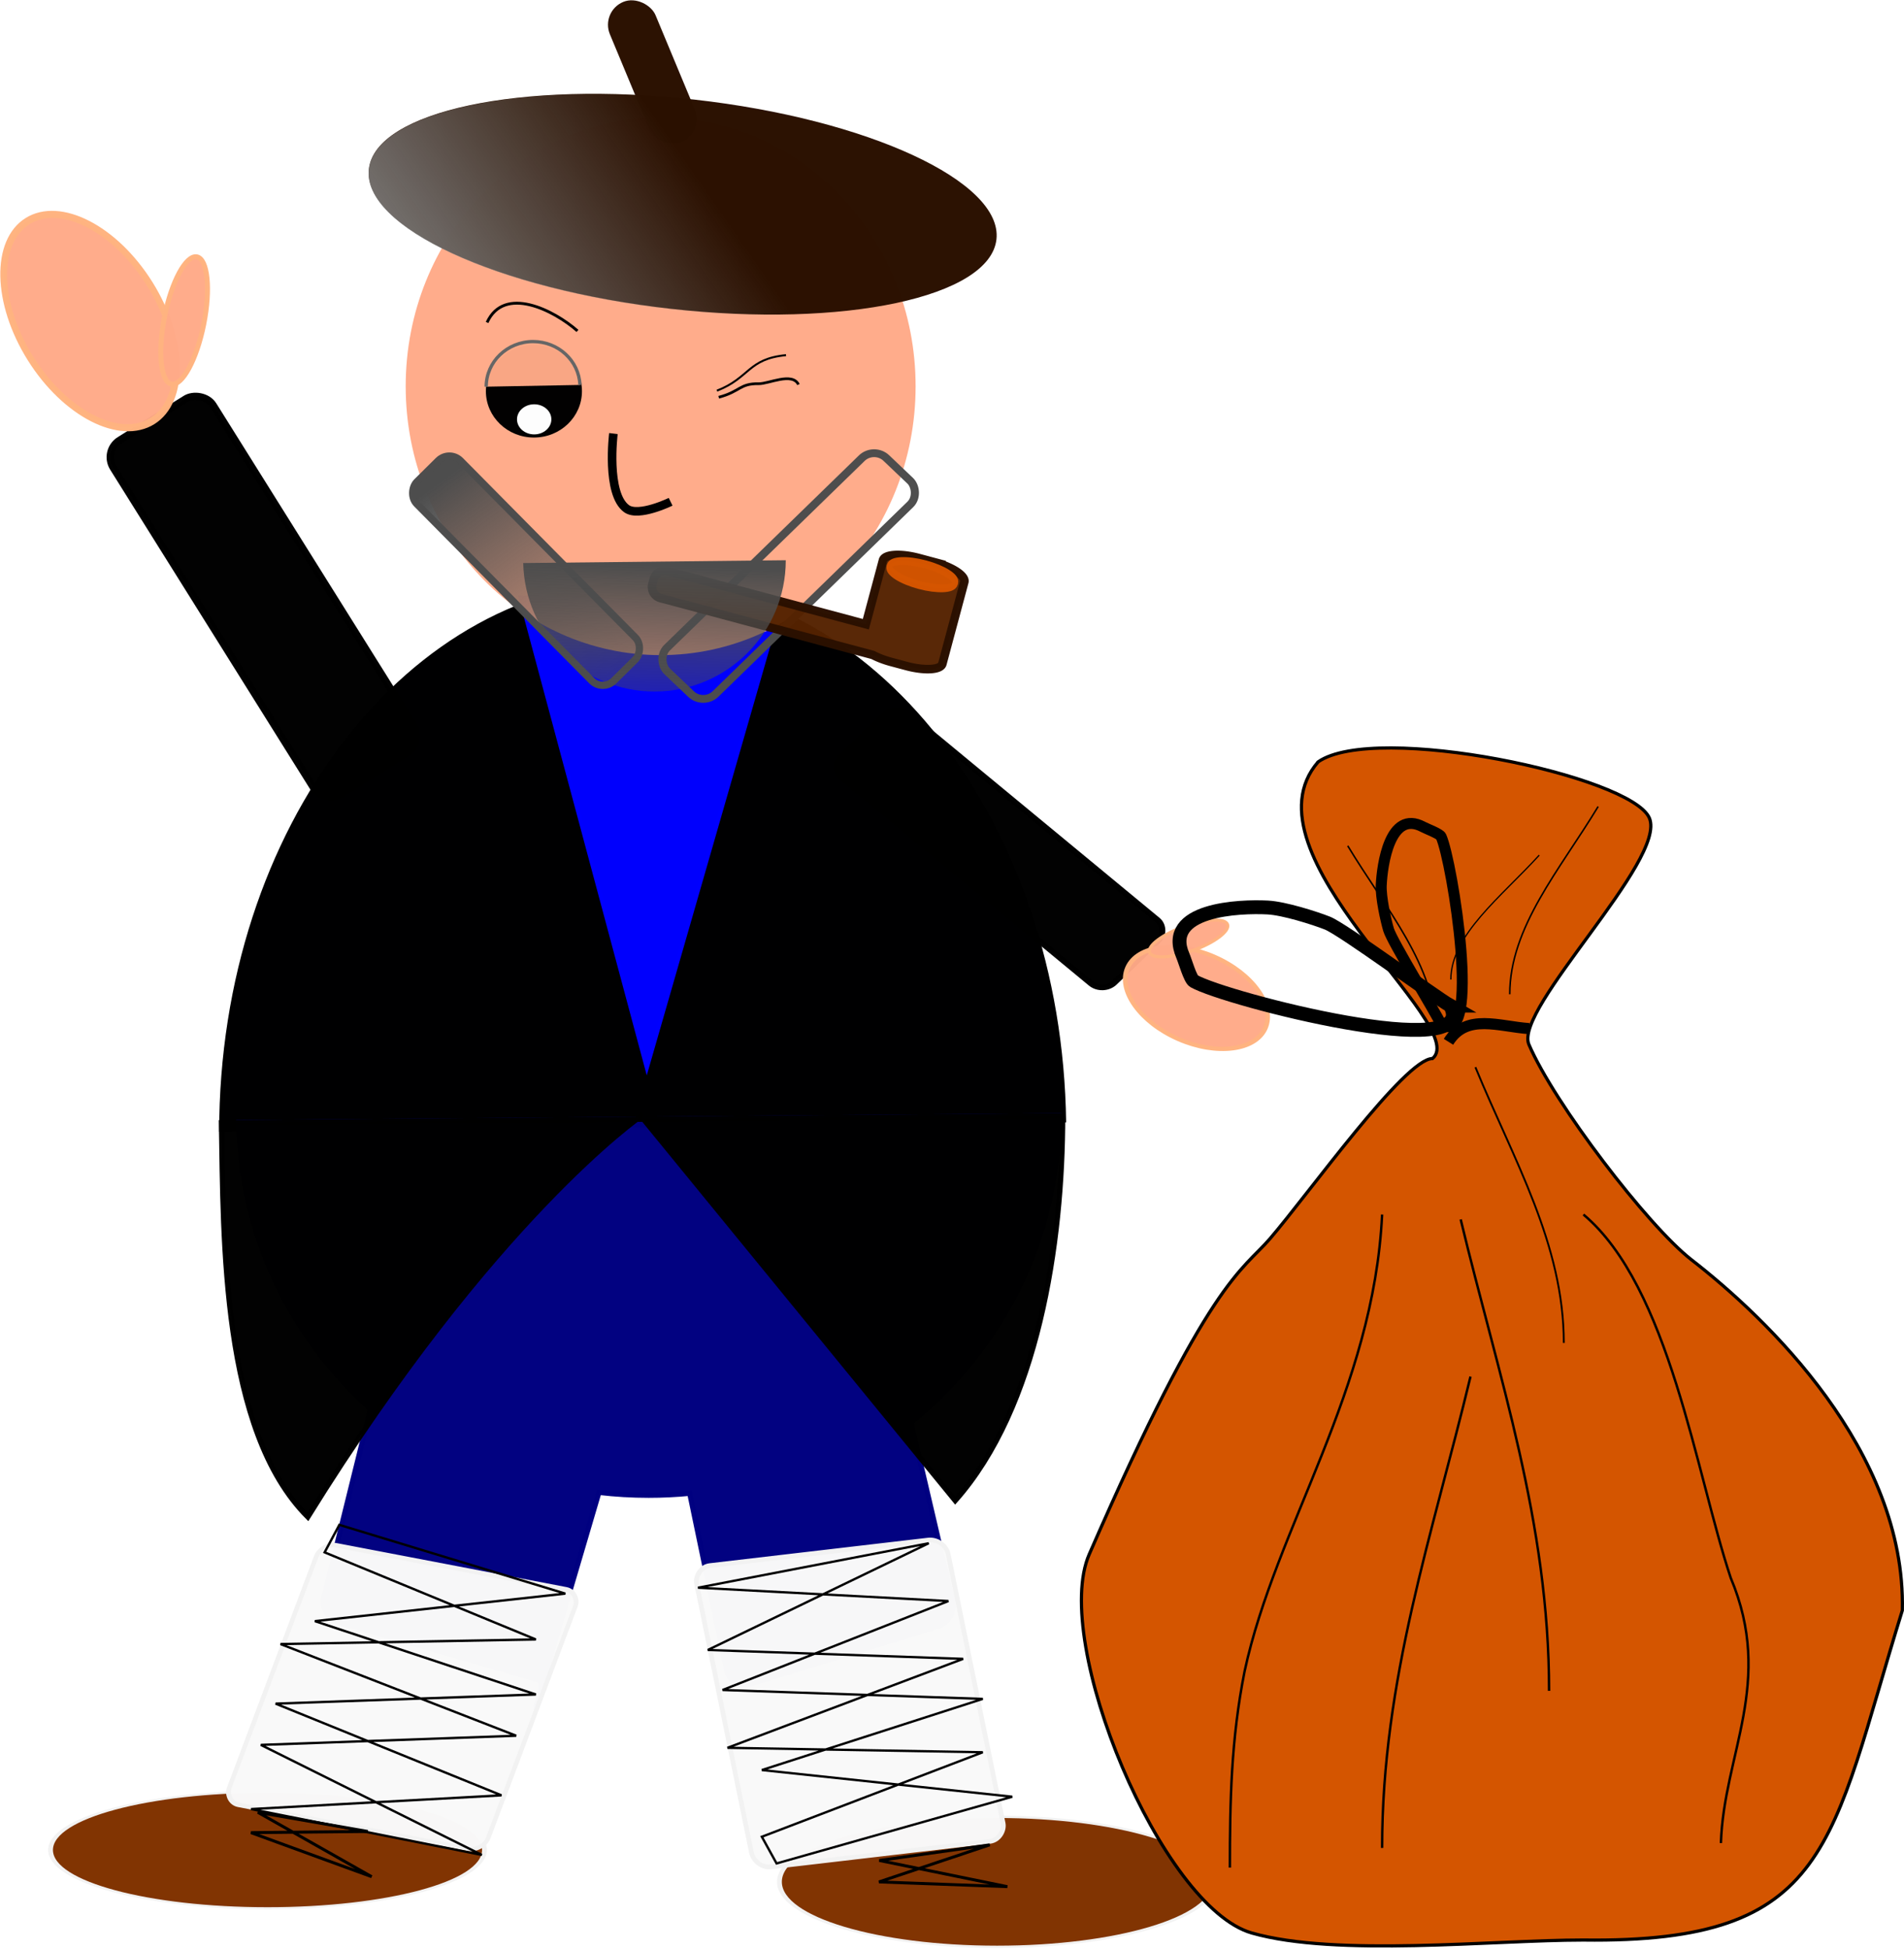
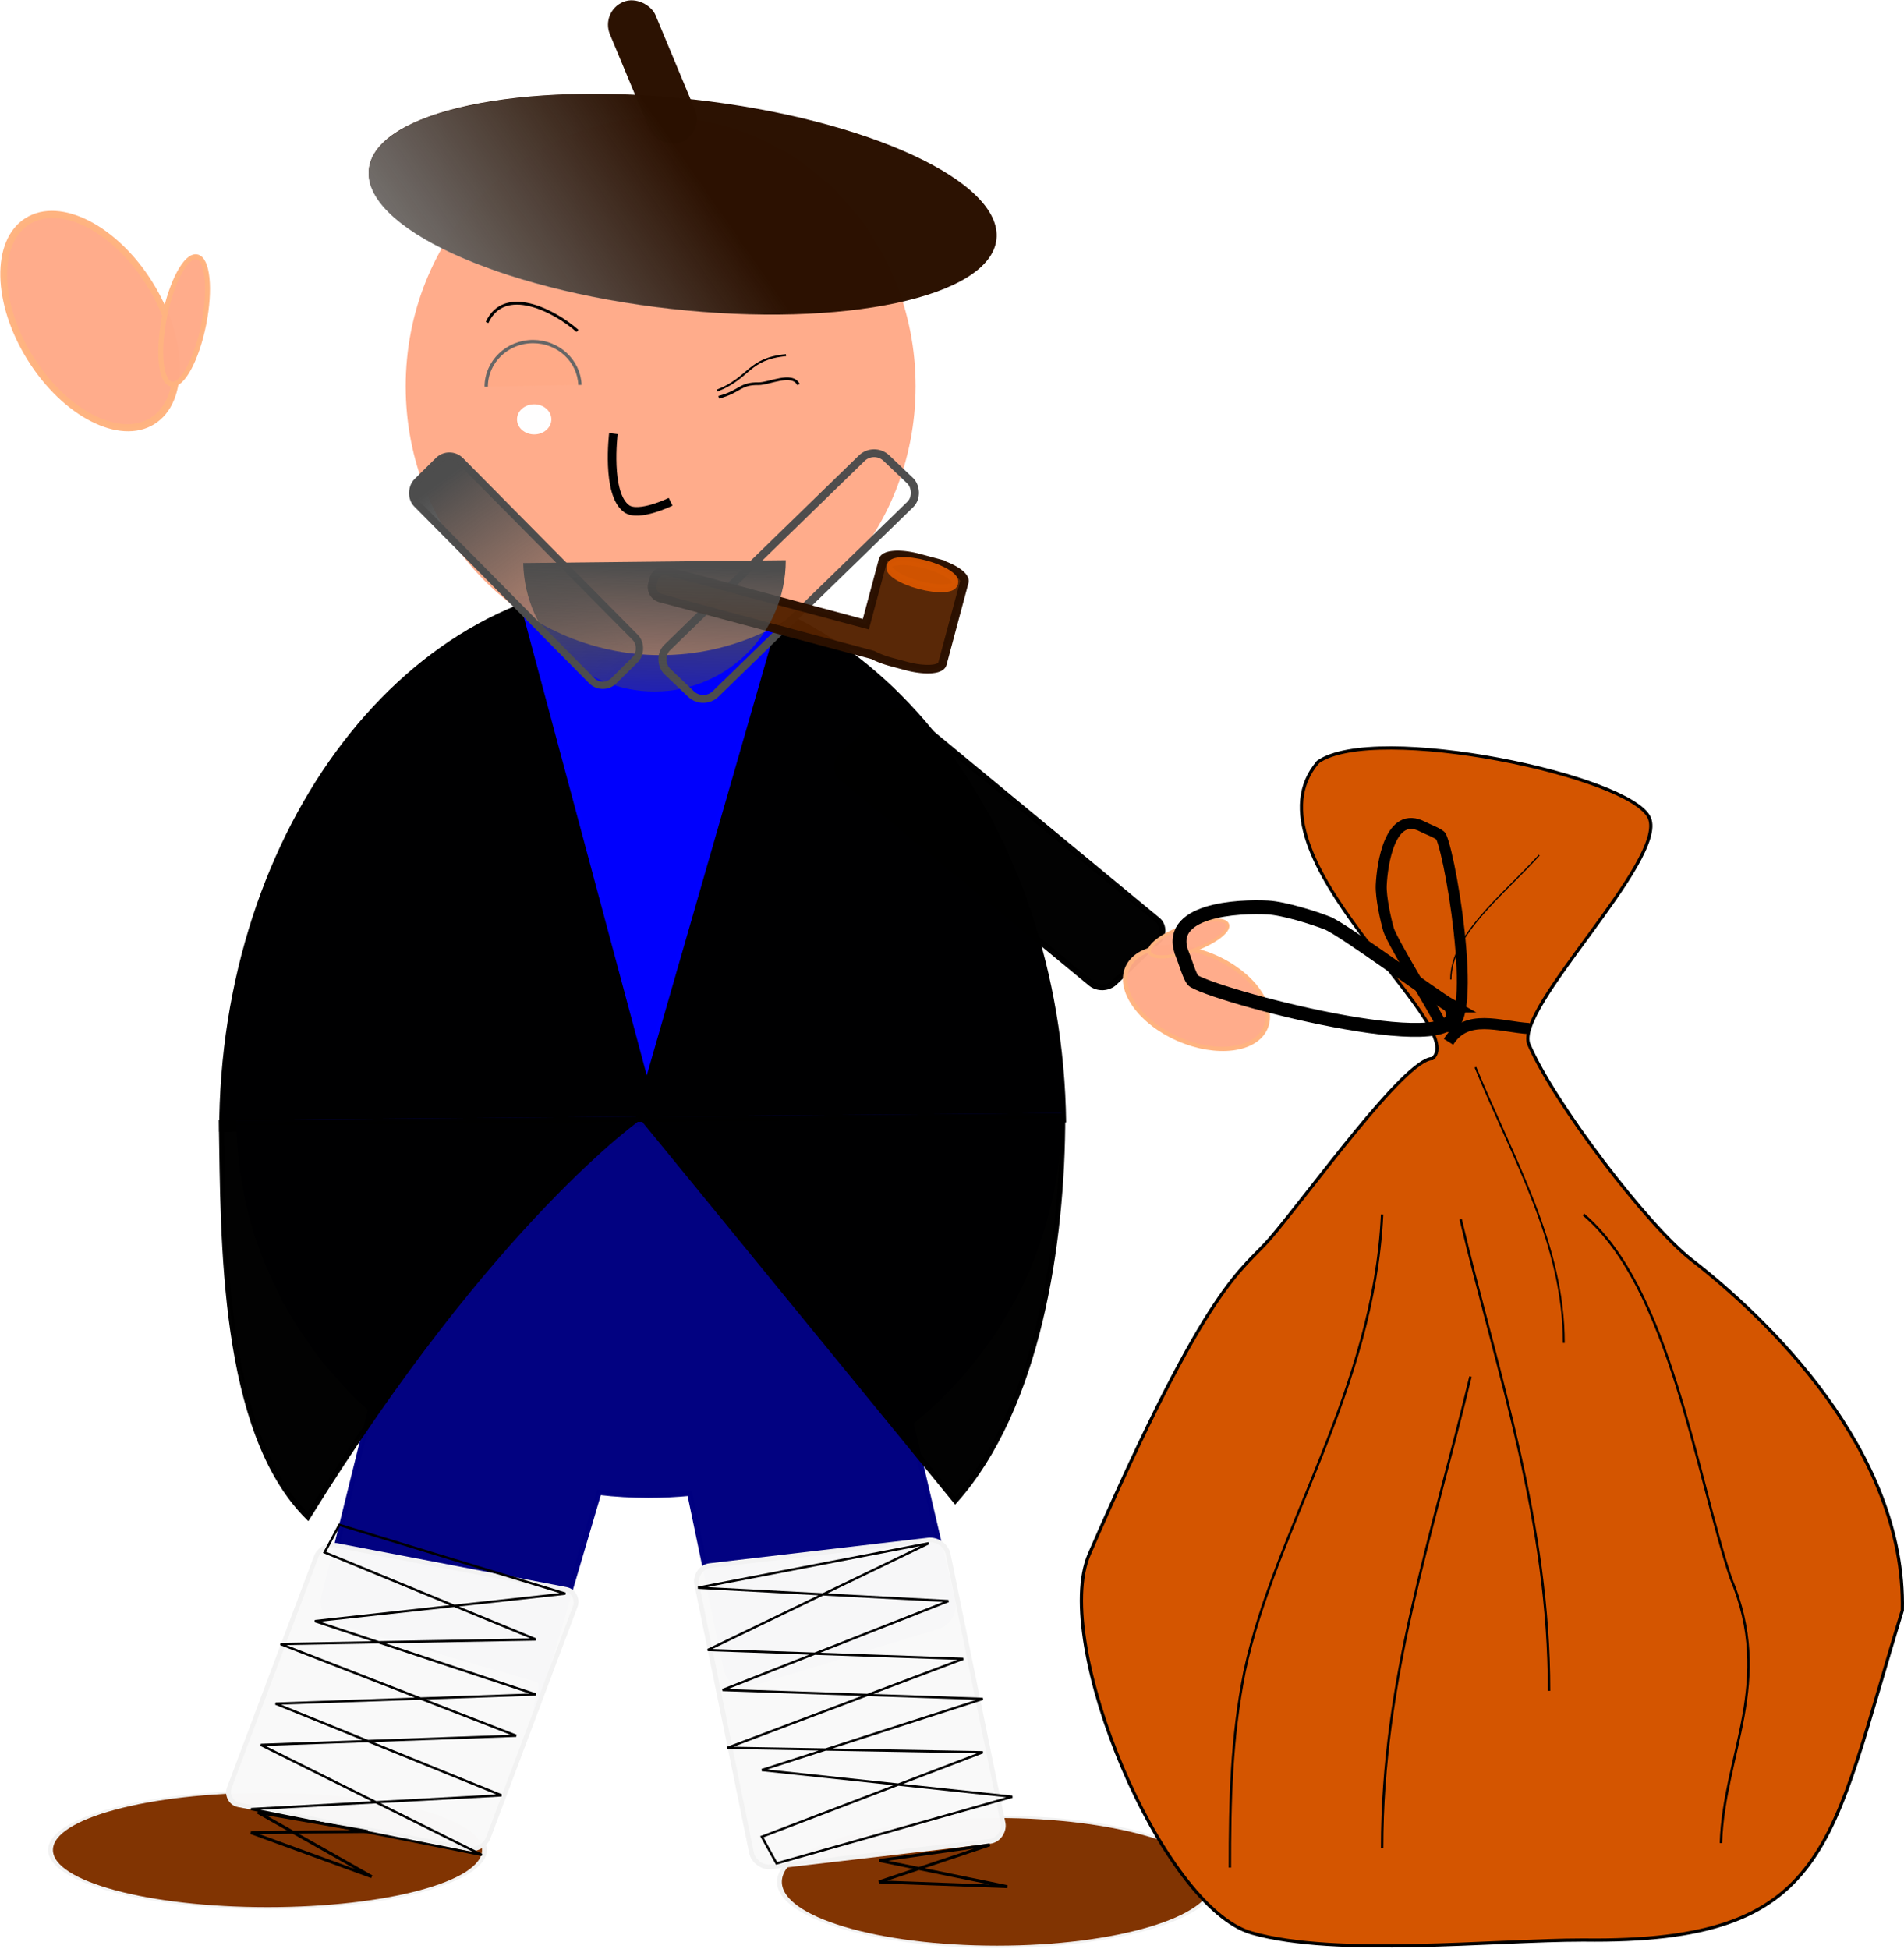
<svg xmlns="http://www.w3.org/2000/svg" xmlns:xlink="http://www.w3.org/1999/xlink" viewBox="0 0 783.39 801.99">
  <defs>
    <linearGradient id="d" y2="189.51" gradientUnits="userSpaceOnUse" x2="185.71" y1="289.51" x1="71.429">
      <stop offset="0" stop-color="gray" />
      <stop offset="1" stop-color="gray" stop-opacity="0" />
    </linearGradient>
    <linearGradient id="a" y2="364.51" gradientUnits="userSpaceOnUse" y1="345.9" x2="-219.55" x1="-344.65">
      <stop offset="0" stop-color="#4d4d4d" />
      <stop offset="1" stop-color="#4d4d4d" stop-opacity="0" />
    </linearGradient>
    <linearGradient id="f" y2="513.98" gradientUnits="userSpaceOnUse" x2="524.54" y1="318.34" x1="530.9">
      <stop offset="0" stop-color="#4d4d4d" />
      <stop offset="1" stop-color="#4d4d4d" stop-opacity="0" />
    </linearGradient>
    <linearGradient id="c" y2="364.51" xlink:href="#a" gradientUnits="userSpaceOnUse" x2="-219.55" y1="345.9" x1="-344.65" />
    <filter id="e" height="1.3" width="1.3" color-interpolation-filters="sRGB" y="-.15" x="-.15">
      <feTurbulence baseFrequency=".1" result="result1" numOctaves="5" type="fractalNoise" />
      <feGaussianBlur stdDeviation="2" result="result2" />
      <feDisplacementMap scale="50" yChannelSelector="B" in2="result2" xChannelSelector="R" in="SourceGraphic" />
    </filter>
    <filter id="b" height="1.3" width="1.3" color-interpolation-filters="sRGB" y="-.15" x="-.15">
      <feTurbulence baseFrequency=".1" result="result1" numOctaves="5" type="fractalNoise" />
      <feGaussianBlur stdDeviation="2" result="result2" />
      <feDisplacementMap scale="50" yChannelSelector="B" in2="result2" xChannelSelector="R" in="SourceGraphic" />
    </filter>
  </defs>
  <g transform="translate(-87.694 -43.796)">
    <path d="M177.87 509.43c0-125.25 78.015-226.78 174.25-226.78 95.08 0 172.61 99.196 174.23 222.92" fill="#000001" />
    <path transform="matrix(.416 .449 -.216 .864 711.56 499.51)" d="M-684.88 337.17l-94.681-62.514-94.681-62.514 101.48-50.739 101.48-50.739-6.798 113.25z" fill-opacity=".992" stroke="#00f" stroke-width="3" fill="#00f" />
    <path d="M464.414 202.72c0 61.09-46.964 110.614-104.899 110.614-57.933 0-104.899-49.522-104.899-110.613 0-61.09 46.964-110.614 104.9-110.614 57.933 0 104.898 49.522 104.898 110.614z" fill-opacity=".971" fill="#fa8" />
    <rect transform="rotate(45.31 94.717 1033.907)" ry="6.408" width="115.16" y="341.21" x="-352.54" height="25.254" filter="url(#b)" stroke="#4d4d4d" stroke-width="3" stroke-opacity=".992" fill="url(#c)" />
    <rect transform="matrix(-.783 .762 .791 .753 -98.648 239.12)" ry="6.408" width="115.16" y="341.21" x="-352.54" height="25.254" filter="url(#b)" stroke="#4d4d4d" stroke-width="3" stroke-opacity=".992" fill="url(#c)" />
    <path d="M497.676 142.285c-2.665 23.767-62.627 36.553-133.926 28.558-71.302-7.995-126.94-33.743-124.275-57.51s62.628-36.553 133.926-28.559c71.303 7.995 126.94 33.743 124.275 57.51z" fill-opacity=".992" fill="#2b1100" />
    <rect ry="10.18" transform="rotate(-22.605)" height="62.432" width="20.361" y="173.43" x="290.36" fill-opacity=".992" fill="#2b1100" />
    <path d="M354.29 235.22c0 26.825-65.239 48.571-145.71 48.571-80.476 0-145.71-21.746-145.71-48.571s65.239-48.571 145.71-48.571c80.476 0 145.71 21.746 145.71 48.571z" transform="rotate(6.396 1009.973 1802.512) scale(.892)" fill="url(#d)" />
-     <path d="M327.137 204.755c0 10.526-8.848 19.058-19.763 19.058-10.916 0-19.764-8.532-19.764-19.058s8.848-19.057 19.764-19.057c10.915 0 19.763 8.532 19.763 19.057z" fill-opacity=".992" />
    <path d="M314.551 216.327c0 3.42-3.165 6.192-7.068 6.192-3.904 0-7.07-2.772-7.07-6.192 0-3.42 3.166-6.192 7.07-6.192s7.068 2.772 7.068 6.192z" fill-opacity=".992" fill="#fff" />
    <path d="M523.3 502.84l-337.4 2.813c.816 46.622 21.538 88.438 54.221 117.81l-19.13 77.29c-1.105 4.462 1.455 9.067 5.749 10.311l81.998 23.75c4.294 1.245-1.464 14.812-.359 10.35l25.745-87.35c6.707.79 13.531 1.188 20.454 1.188 5.7 0 11.33-.275 16.884-.813l15.13 72.75c1.054 4.513 5.373 7.074 9.682 5.75l77.489-23.812c4.308-1.323 6.924-6.018 5.87-10.53l-17.126-73.312c37.146-30.111 60.787-75.47 60.787-126.19z" fill-opacity=".992" stroke="navy" stroke-width="2.106" stroke-opacity=".992" fill="navy" />
    <path d="M-114.56 744.27c0 46.305-60.737 83.843-135.66 83.843s-135.66-37.538-135.66-83.843 60.737-83.843 135.66-83.843 135.66 37.538 135.66 83.843z" transform="matrix(.66 0 0 .319 663.07 580.62)" fill-opacity=".992" stroke="#f2f2f2" stroke-width="3" fill="#803300" />
    <rect transform="matrix(-.993 .116 .2 .98 0 0)" ry="6.874" height="126.49" width="104.26" y="729.84" x="-332.84" fill-opacity=".992" stroke="#f2f2f2" stroke-width="1.944" fill="#f9f9f9" />
    <path d="M-114.56 744.27c0 46.305-60.737 83.843-135.66 83.843s-135.66-37.538-135.66-83.843 60.737-83.843 135.66-83.843 135.66 37.538 135.66 83.843z" transform="matrix(.658 0 0 .286 362.4 592.07)" fill-opacity=".992" stroke="#f2f2f2" stroke-width="3" fill="#803300" />
    <rect ry="6.201" transform="matrix(.982 .188 -.352 .936 0 0)" height="114.1" width="108.58" y="634.16" x="451.33" fill-opacity=".992" stroke="#f2f2f2" stroke-width="1.884" fill="#f9f9f9" />
    <path d="M227.32 671.17l92.975 28.292-103.04 11.317 90.914 30.178-107.08 3.772 92.934 37.723-103.04 5.659 94.954 18.86-90.914-45.266 105.06-3.773-96.975-37.723 105.06-1.886-86.914-35.837z" stroke="#000" stroke-width=".966" fill="none" />
    <path d="M407.21 810.47l96.975-27.445-103.04-10.978 90.914-29.275-107.08-3.66 92.934-36.593-103.04-5.49 94.954-18.296-90.914 43.912 105.06 3.659-96.975 36.594 105.06 1.83-90.914 34.764z" stroke="#000" stroke-width=".952" fill="none" />
    <rect transform="matrix(.771 .637 -.722 .692 0 0)" ry="6.408" height="37.812" width="145.9" y="-33.85" x="560.22" fill-opacity=".992" stroke="#000" stroke-width="2.442" stroke-opacity=".992" />
-     <rect ry="8.217" transform="scale(1 -1) rotate(-57.96)" height="48.487" width="171.73" y="-11.487" x="263.3" fill-opacity=".992" stroke="#000" stroke-width="3" stroke-opacity=".992" />
    <path d="M553.56 514.96c0 17.853-21.709 32.325-48.487 32.325-26.779 0-48.487-14.472-48.487-32.325s21.709-32.325 48.487-32.325c26.779 0 48.487 14.472 48.487 32.325z" transform="matrix(.585 .255 -.229 .524 402.42 55.745)" fill-opacity=".971" stroke="#ffb380" stroke-width="3" stroke-opacity=".992" fill="#fa8" />
    <path d="M578.488 434.85c-8.859 3.18-16.833 3.548-17.812.822-.978-2.726 5.41-7.513 14.268-10.693s16.834-3.549 17.812-.823c.979 2.726-5.41 7.513-14.268 10.693z" fill-opacity=".971" stroke="#ffb380" stroke-width="1.298" stroke-opacity=".992" fill="#fa8" />
    <path d="M553.56 514.96c0 17.853-21.709 32.325-48.487 32.325-26.779 0-48.487-14.472-48.487-32.325s21.709-32.325 48.487-32.325c26.779 0 48.487 14.472 48.487 32.325z" transform="matrix(-.53 -.848 -.759 .474 783.28 360.1)" fill-opacity=".971" stroke="#ffb380" stroke-width="3" stroke-opacity=".992" fill="#fa8" />
    <path d="M155.404 174.035c-2.9 14.458-1.644 26.901 2.804 27.794 4.449.892 10.406-10.105 13.306-24.563s1.645-26.9-2.804-27.793c-4.448-.892-10.405 10.104-13.306 24.562z" fill-opacity=".971" stroke="#ffb380" stroke-width="2.033" stroke-opacity=".992" fill="#fa8" />
    <path d="M340.08 222.18s-3.076 24.844 5.443 30.924c4.97 3.547 18.093-2.862 18.093-2.862" stroke="#000" stroke-width="3.534" fill="none" />
    <path d="M190.96 797.8l49.647 18.119-46.809-26.474 45.221 7.872zM449.35 818.07l52.814 1.953-52.686-10.775 45.448-6.433z" stroke="#000" stroke-width="1.227" fill="none" />
    <path d="M524.91 502.82l-346.09 2.917c.837 48.363-.02 126.66 35.524 162.18 76.32-122.99 137.09-164.9 137.09-164.9l129.28 158.16c34.061-38.305 44.197-105.76 44.197-158.37z" fill-opacity=".992" stroke="#000" stroke-width="2.173" stroke-opacity=".992" />
    <g stroke="#000">
      <path d="M630.013 357.277c-32.705 37.76 63.221 108.58 47.084 122.03-11.309 0-50.879 55.5-66.909 74.164-11.4 13.273-24.95 16.326-74.344 129.83-15.75 36.194 29.724 145.2 66.91 155.8 34.85 9.935 99.297 2.885 136.3 2.885 102.43 1.336 101.47-39.132 131.34-135.61 1.485-65.78-55.918-120.34-86.735-144.26-18.002-13.973-56.51-64.374-66.909-88.59-6.308-14.69 56.96-75.956 49.562-93.18-7.45-17.348-112.86-39.452-136.3-23.081z" stroke-width="1.323" fill="#d45500" />
      <path d="M656.353 543.487c-3.448 72.368-43.789 128.59-56.569 187.89-5.595 27.975-6.06 53.774-6.06 80.812M688.683 545.507c15.7 65.267 36.366 124.37 36.366 193.95M739.183 543.487c35.417 29.756 46.308 106.6 60.61 149.5 18.045 42.928-2.844 72.302-4.041 109.1" fill="none" />
      <path d="M694.743 482.877c15.7 38.174 36.366 72.745 36.366 113.44" stroke-width=".765" fill="none" />
      <path d="M692.723 610.157c-15.7 65.267-36.366 124.37-36.366 193.95" fill="none" />
-       <path d="M642.213 391.797c15.7 25.995 36.366 49.537 36.366 77.248M745.243 375.627c-15.7 25.995-36.366 49.537-36.366 77.248" stroke-width=".631" fill="none" />
      <path d="M721.003 395.637c-15.7 17.223-36.366 32.82-36.366 51.18" stroke-width=".514" fill="none" />
      <path d="M716.913 466.997c-12.379-.811-25.809-6.459-33.246 5.43" stroke-width="4.562" fill="none" />
      <path d="M684.373 457.547c13.02 24.367-92.249-2.576-105.44-10.071-1.53-.87-3.644-8.372-4.551-10.456-8.362-19.21 23.396-20.463 34.89-19.852 6.79.36 19.245 4.322 24.557 6.412 6.514 2.563 44.087 30.298 50.545 33.967z" stroke-width="5.706" fill="none" />
-       <path d="M680.583 465.157c17.134 11.026 4.652-67.112.035-77.171-.535-1.167-5.945-3.187-7.426-3.98-13.642-7.313-16.83 15.652-17.195 24.033-.215 4.952 1.835 14.246 3.006 18.237 1.436 4.894 19.32 33.957 21.58 38.881z" stroke-width="4.52" fill="none" />
+       <path d="M680.583 465.157c17.134 11.026 4.652-67.112.035-77.171-.535-1.167-5.945-3.187-7.426-3.98-13.642-7.313-16.83 15.652-17.195 24.033-.215 4.952 1.835 14.246 3.006 18.237 1.436 4.894 19.32 33.957 21.58 38.881" stroke-width="4.52" fill="none" />
    </g>
    <g fill-opacity=".971" stroke-opacity=".992">
      <path d="M472.074 275.086c7.531 2.018 13.048 5.669 12.375 8.18l-9.019 33.658c-.672 2.51-7.276 2.914-14.807.896l-6.278-1.682c-2.864-.767-5.444-1.772-7.497-2.859l-87.408-23.421a4.692 4.692 0 01-3.322-5.754l.537-2.004a4.692 4.692 0 015.754-3.322l81.529 21.846 7.053-26.324c.673-2.51 7.276-2.914 14.807-.896l6.278 1.682z" stroke="#2b1100" stroke-width="3.52" fill="#520" />
      <path d="M-366.69 376.57c0 3.347-13.568 6.06-30.305 6.06s-30.305-2.713-30.305-6.06c0-3.347 13.568-6.06 30.305-6.06s30.305 2.713 30.305 6.06z" transform="matrix(-.45 -.12 -.189 .705 359.696 -32.88)" stroke="#d45500" stroke-width="4.52" fill="#d45500" />
    </g>
    <path d="M635.39 312.93c0 64.158-52.01 116.17-116.17 116.17-63.189 0-114.79-50.508-116.14-113.68" transform="translate(115.54 128.78) scale(.465)" filter="url(#e)" fill="url(#f)" />
    <path transform="matrix(-1.364 0 0 -1.361 940.84 579.98)" d="M478.81 277.07c0 7.532-6.332 13.637-14.142 13.637-7.599 0-13.839-5.79-14.132-13.113" stroke="#666" fill-opacity=".973" fill="#fa8" />
    <path d="M288.1 176.47c7.06-15.457 27.543-5.019 37.195 3.47" stroke="#000" stroke-width="1.173" fill="none" />
    <path d="M416.22 202.01c-2.575-5.214-12.214-.263-16.376-.34-7.861-.145-7.6 3.27-16.442 5.568" stroke="#000" stroke-width="1.107" fill="none" />
    <path d="M411.1 189.92c-15.804 1.516-14.783 9.296-28.427 14.613" stroke="#000" stroke-width=".82" fill="none" />
  </g>
</svg>